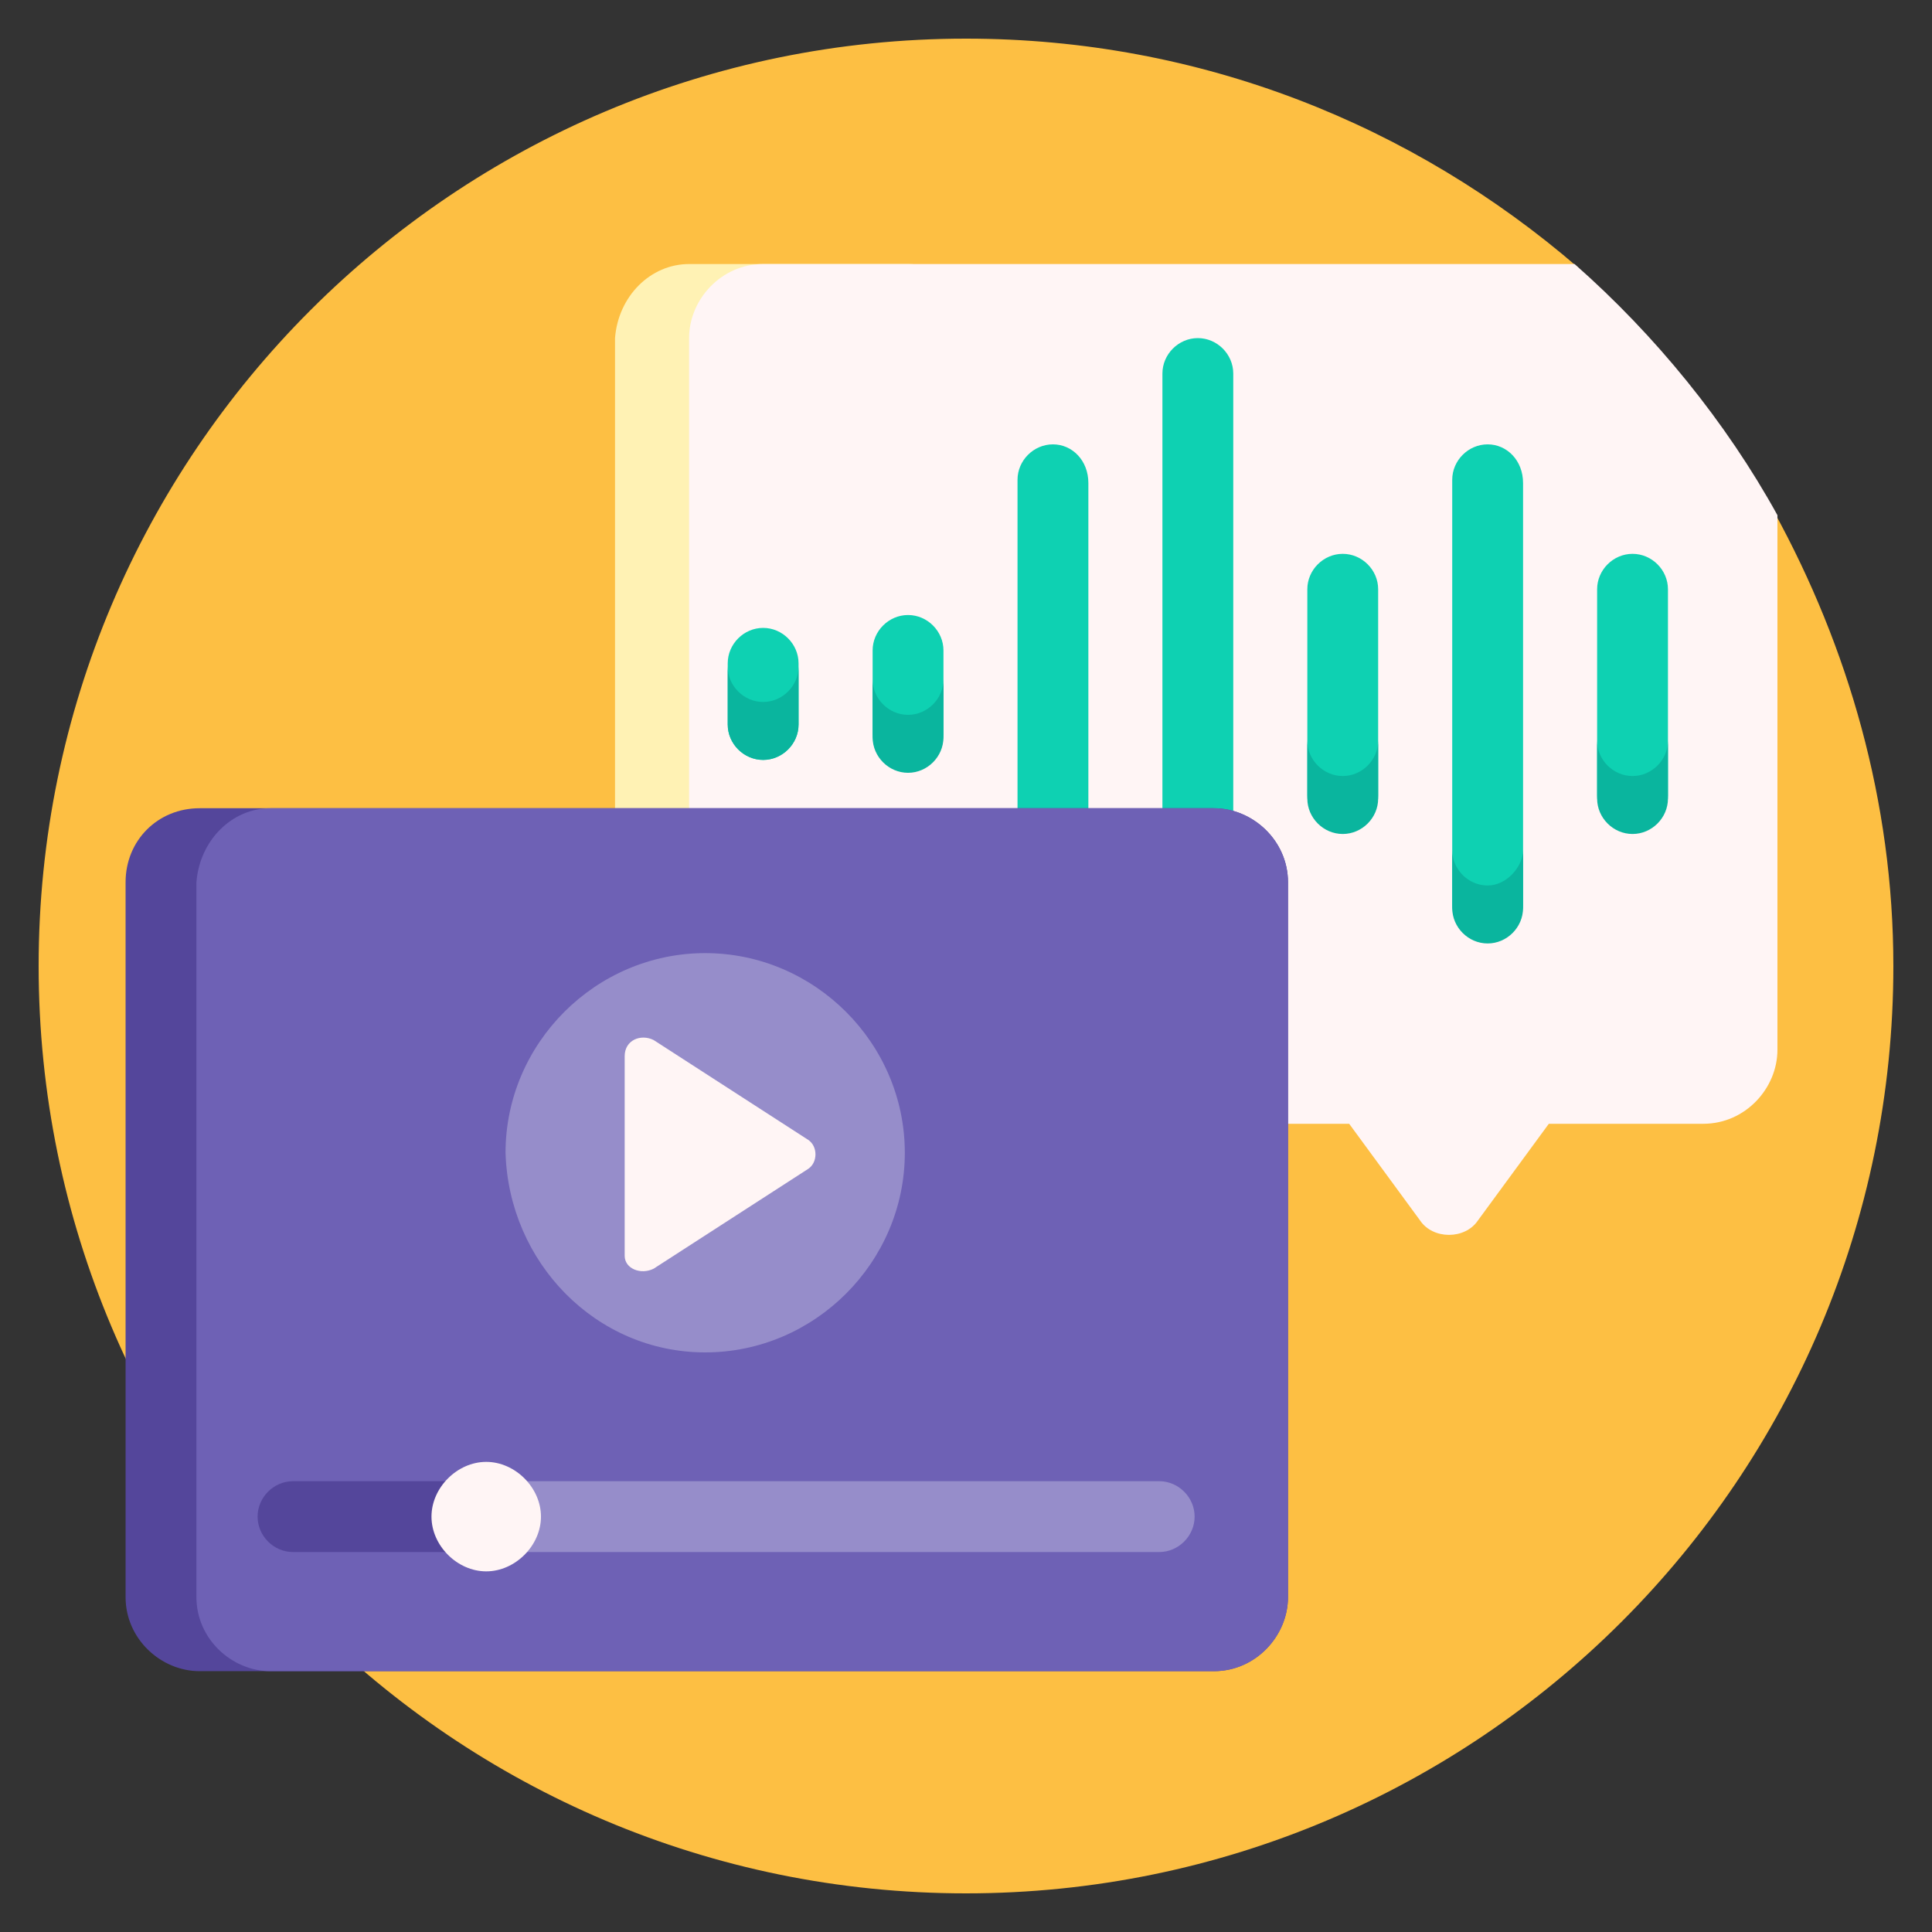
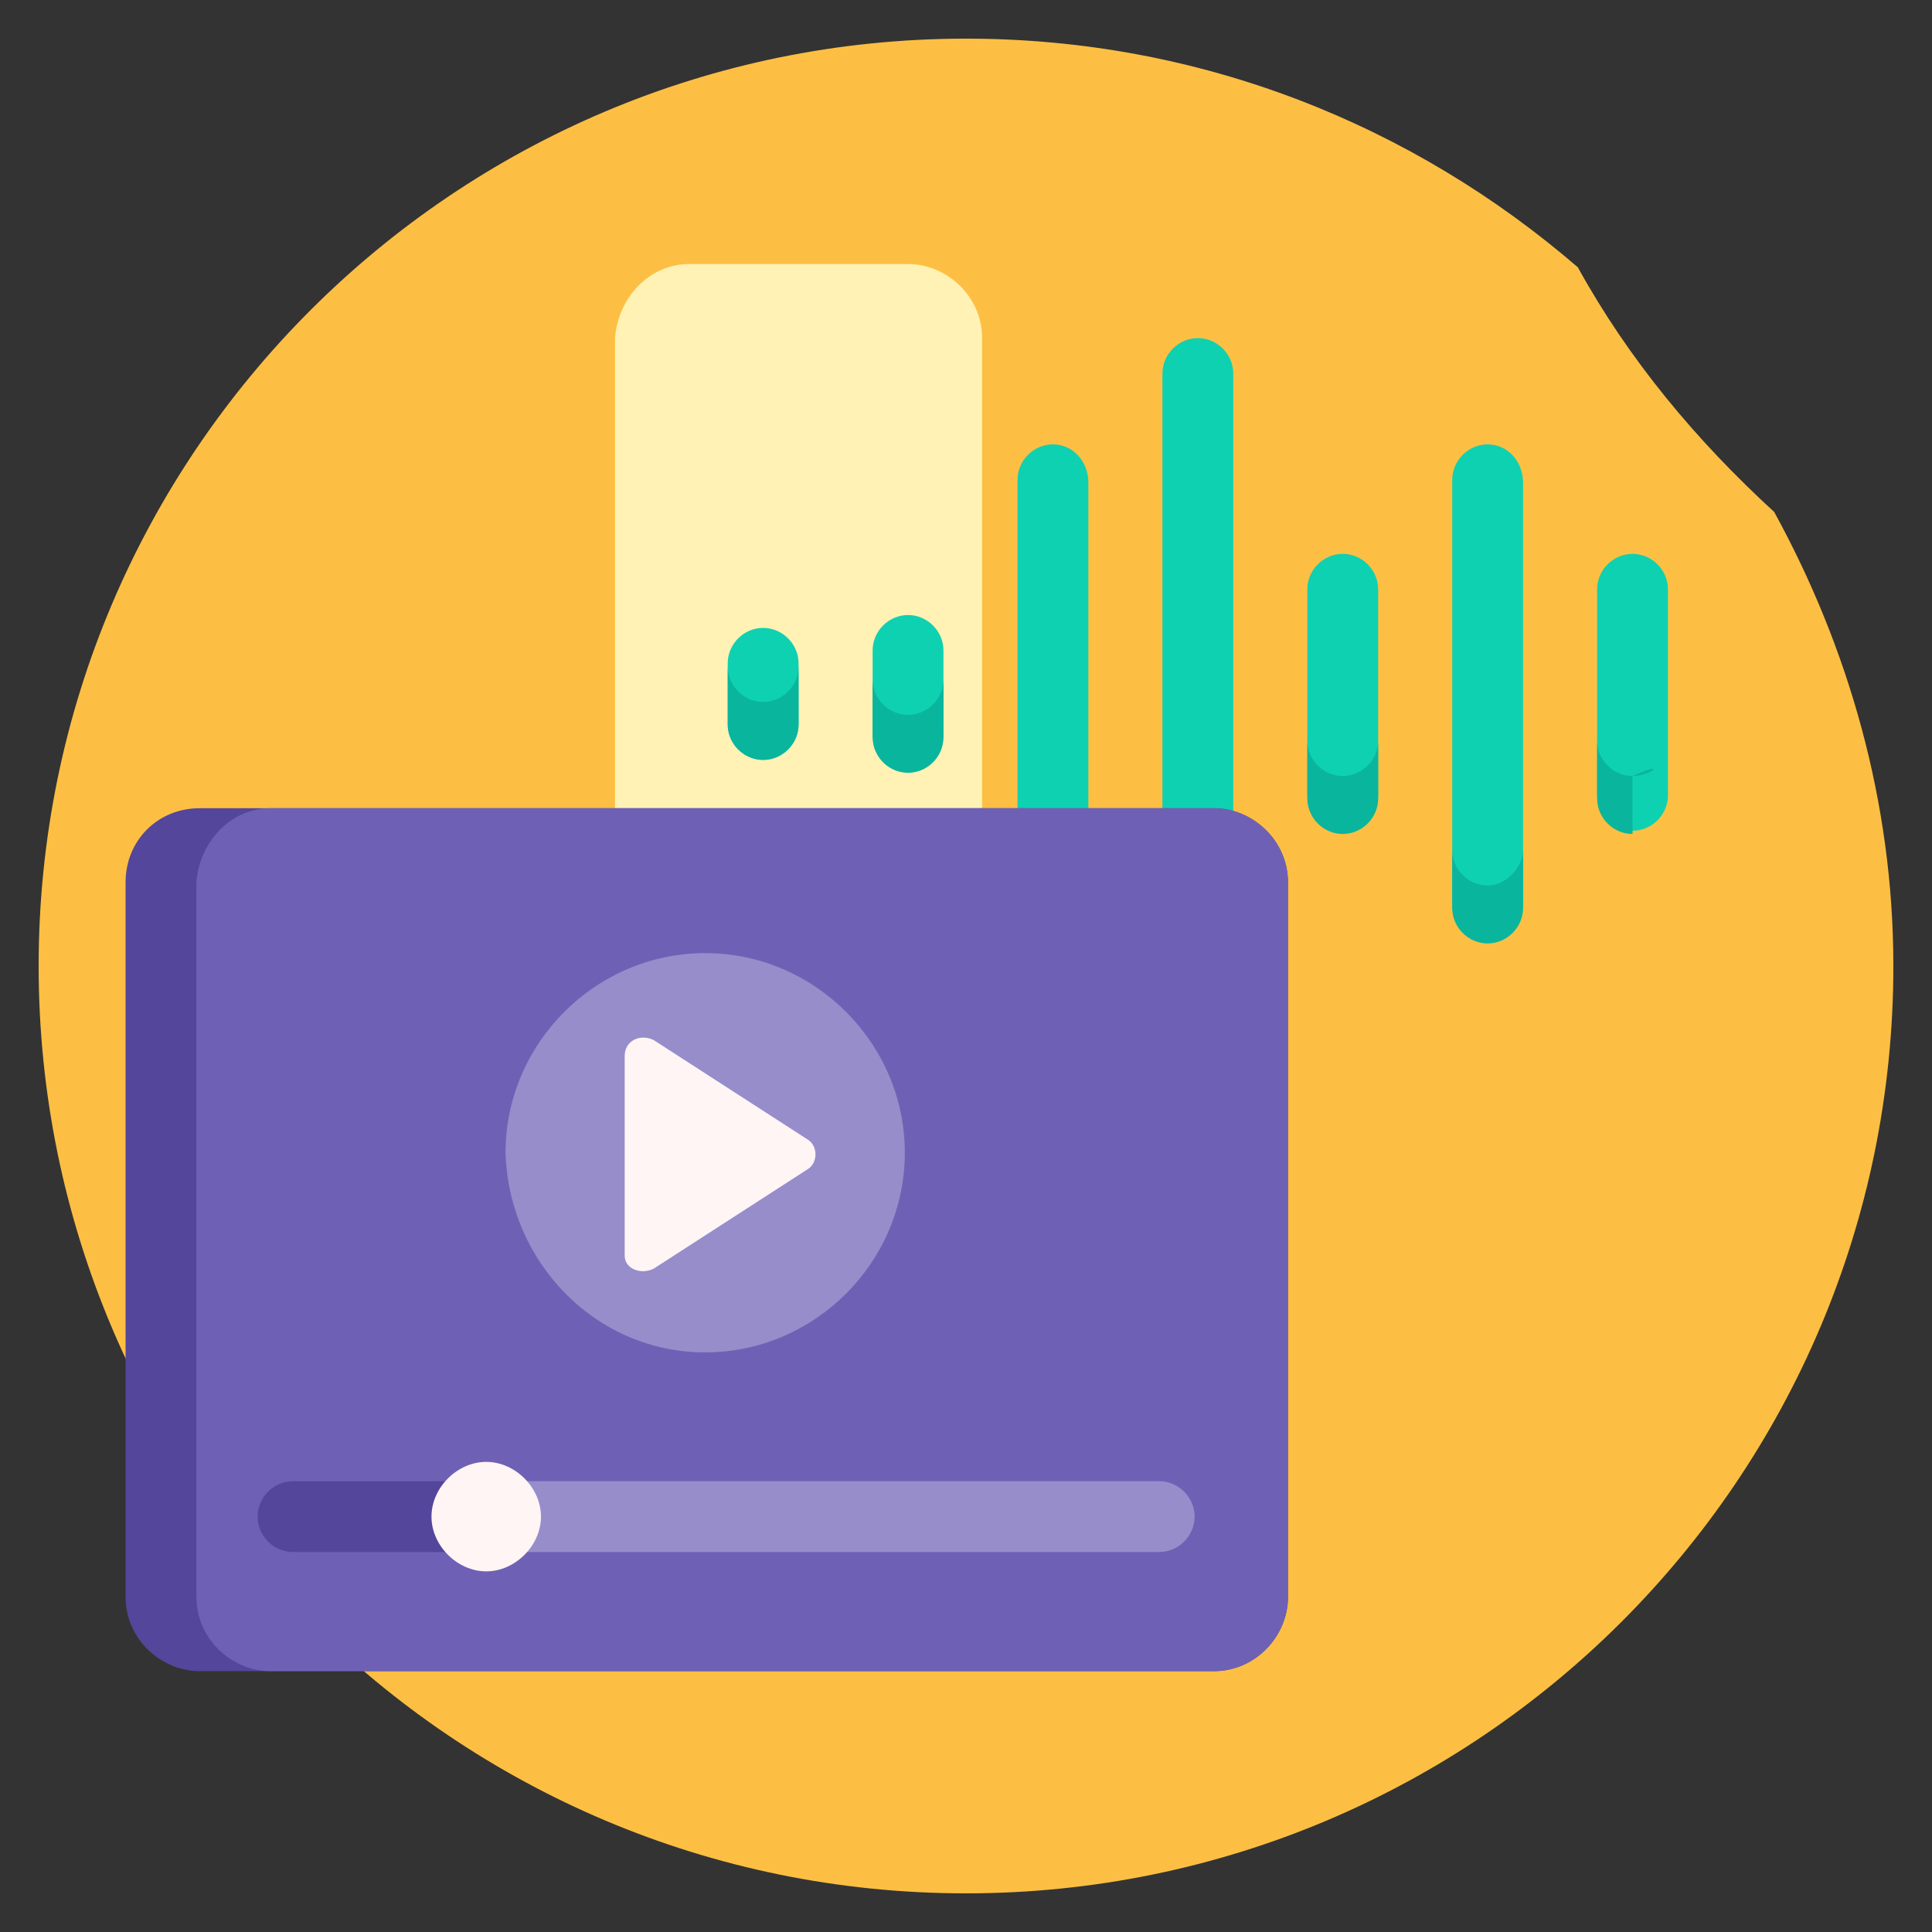
<svg xmlns="http://www.w3.org/2000/svg" version="1.1" id="Layer_1" x="0px" y="0px" width="60px" height="60px" viewBox="0 0 60 60" style="enable-background:new 0 0 60 60;" xml:space="preserve">
  <rect x="0" y="0" width="60" height="60" fill="#333333" stroke="none" />
  <style type="text/css">
	.st0{fill:#FDBF43;}
	.st1{fill:#FFF2B4;}
	.st2{fill:#FFF5F5;}
	.st3{fill:#0ED1B2;}
	.st4{fill:#0AB59E;}
	.st5{fill:#54469B;}
	.st6{fill:#6E61B5;}
	.st7{fill:#968DCA;}
</style>
  <path class="st0" d="M55.1,15.9c2.3,4.2,3.7,9,3.7,14.1c0,15.9-12.9,28.8-28.8,28.8S1.2,45.9,1.2,30S14.1,1.2,30,1.2  c7.3,0,13.9,2.7,19,7.1C50.6,11.2,52.7,13.7,55.1,15.9z" />
  <path class="st1" d="M21.4,8.2h6.8c1.2,0,2.3,1,2.3,2.3v22.2c0,1.2-1,2.3-2.3,2.3h-6.8c-1.2,0-2.3-1-2.3-2.3V10.5  C19.2,9.2,20.2,8.2,21.4,8.2z" />
-   <path class="st2" d="M55.2,16v16.6c0,1.2-1,2.3-2.3,2.3h-4.8l-2.2,3c-0.4,0.6-1.4,0.6-1.8,0l-2.2-3H23.7c-1.2,0-2.3-1-2.3-2.3V10.5  c0-1.2,1-2.3,2.3-2.3h25.2C51.4,10.4,53.6,13.1,55.2,16z" />
  <path class="st3" d="M38.3,11.6v19.9c0,0.6-0.5,1.1-1.1,1.1s-1.1-0.5-1.1-1.1V11.6c0-0.6,0.5-1.1,1.1-1.1S38.3,11,38.3,11.6z   M32.7,13.8c-0.6,0-1.1,0.5-1.1,1.1v13.2c0,0.6,0.5,1.1,1.1,1.1s1.1-0.5,1.1-1.1V15C33.8,14.3,33.3,13.8,32.7,13.8z M46.2,13.8  c-0.6,0-1.1,0.5-1.1,1.1v13.2c0,0.6,0.5,1.1,1.1,1.1c0.6,0,1.1-0.5,1.1-1.1V15C47.3,14.3,46.8,13.8,46.2,13.8z M23.7,19.5  c-0.6,0-1.1,0.5-1.1,1.1v1.9c0,0.6,0.5,1.1,1.1,1.1c0.6,0,1.1-0.5,1.1-1.1v-1.9C24.8,20,24.3,19.5,23.7,19.5z M28.2,19.1  c-0.6,0-1.1,0.5-1.1,1.1v2.6c0,0.6,0.5,1.1,1.1,1.1c0.6,0,1.1-0.5,1.1-1.1v-2.6C29.3,19.6,28.8,19.1,28.2,19.1z M50.7,17.2  c-0.6,0-1.1,0.5-1.1,1.1v6.4c0,0.6,0.5,1.1,1.1,1.1c0.6,0,1.1-0.5,1.1-1.1v-6.4C51.8,17.7,51.3,17.2,50.7,17.2z M41.7,17.2  c-0.6,0-1.1,0.5-1.1,1.1v6.4c0,0.6,0.5,1.1,1.1,1.1c0.6,0,1.1-0.5,1.1-1.1v-6.4C42.8,17.7,42.3,17.2,41.7,17.2z" />
-   <path class="st4" d="M29.3,21.1v1.8c0,0.6-0.5,1.1-1.1,1.1c-0.6,0-1.1-0.5-1.1-1.1v-1.8c0,0.6,0.5,1.1,1.1,1.1  C28.8,22.2,29.3,21.7,29.3,21.1z M23.7,21.8c-0.6,0-1.1-0.5-1.1-1.1v1.8c0,0.6,0.5,1.1,1.1,1.1c0.6,0,1.1-0.5,1.1-1.1v-1.8  C24.8,21.3,24.3,21.8,23.7,21.8z M41.7,24.1c-0.6,0-1.1-0.5-1.1-1.1v1.8c0,0.6,0.5,1.1,1.1,1.1c0.6,0,1.1-0.5,1.1-1.1v-1.8  C42.8,23.6,42.3,24.1,41.7,24.1z M46.2,27.5c-0.6,0-1.1-0.5-1.1-1.1v1.8c0,0.6,0.5,1.1,1.1,1.1c0.6,0,1.1-0.5,1.1-1.1v-1.8  C47.3,26.9,46.8,27.5,46.2,27.5z M50.7,24.1c-0.6,0-1.1-0.5-1.1-1.1v1.8c0,0.6,0.5,1.1,1.1,1.1c0.6,0,1.1-0.5,1.1-1.1v-1.8  C51.8,23.6,51.3,24.1,50.7,24.1z" />
+   <path class="st4" d="M29.3,21.1v1.8c0,0.6-0.5,1.1-1.1,1.1c-0.6,0-1.1-0.5-1.1-1.1v-1.8c0,0.6,0.5,1.1,1.1,1.1  C28.8,22.2,29.3,21.7,29.3,21.1z M23.7,21.8c-0.6,0-1.1-0.5-1.1-1.1v1.8c0,0.6,0.5,1.1,1.1,1.1c0.6,0,1.1-0.5,1.1-1.1v-1.8  C24.8,21.3,24.3,21.8,23.7,21.8z M41.7,24.1c-0.6,0-1.1-0.5-1.1-1.1v1.8c0,0.6,0.5,1.1,1.1,1.1c0.6,0,1.1-0.5,1.1-1.1v-1.8  C42.8,23.6,42.3,24.1,41.7,24.1z M46.2,27.5c-0.6,0-1.1-0.5-1.1-1.1v1.8c0,0.6,0.5,1.1,1.1,1.1c0.6,0,1.1-0.5,1.1-1.1v-1.8  C47.3,26.9,46.8,27.5,46.2,27.5z M50.7,24.1c-0.6,0-1.1-0.5-1.1-1.1v1.8c0,0.6,0.5,1.1,1.1,1.1v-1.8  C51.8,23.6,51.3,24.1,50.7,24.1z" />
  <path class="st5" d="M6.2,25.1h31.5c1.2,0,2.3,1,2.3,2.3v22.2c0,1.2-1,2.3-2.3,2.3H6.2c-1.2,0-2.3-1-2.3-2.3V27.4  C3.9,26.1,4.9,25.1,6.2,25.1z" />
  <path class="st6" d="M8.4,25.1h29.3c1.2,0,2.3,1,2.3,2.3v22.2c0,1.2-1,2.3-2.3,2.3H8.4c-1.2,0-2.3-1-2.3-2.3V27.4  C6.2,26.1,7.2,25.1,8.4,25.1z" />
  <path class="st7" d="M37.1,47.1c0,0.6-0.5,1.1-1.1,1.1H14.5c-0.6,0-1.1-0.5-1.1-1.1c0-0.6,0.5-1.1,1.1-1.1H36  C36.6,46,37.1,46.5,37.1,47.1z M21.9,42c3.4,0,6.2-2.8,6.2-6.2c0-3.4-2.8-6.2-6.2-6.2s-6.2,2.8-6.2,6.2C15.8,39.2,18.5,42,21.9,42z" />
  <path class="st5" d="M14.5,48.2H9.1c-0.6,0-1.1-0.5-1.1-1.1c0-0.6,0.5-1.1,1.1-1.1h5.5c0.6,0,1.1,0.5,1.1,1.1  C15.7,47.7,15.2,48.2,14.5,48.2z" />
  <path class="st2" d="M16.8,47.1c0,0.9-0.8,1.7-1.7,1.7s-1.7-0.8-1.7-1.7c0-0.9,0.8-1.7,1.7-1.7S16.8,46.2,16.8,47.1z M20.3,39.4  l4.8-3.1c0.3-0.2,0.3-0.7,0-0.9l-4.8-3.1c-0.4-0.2-0.9,0-0.9,0.5v6.2C19.4,39.4,19.9,39.6,20.3,39.4z" />
</svg>